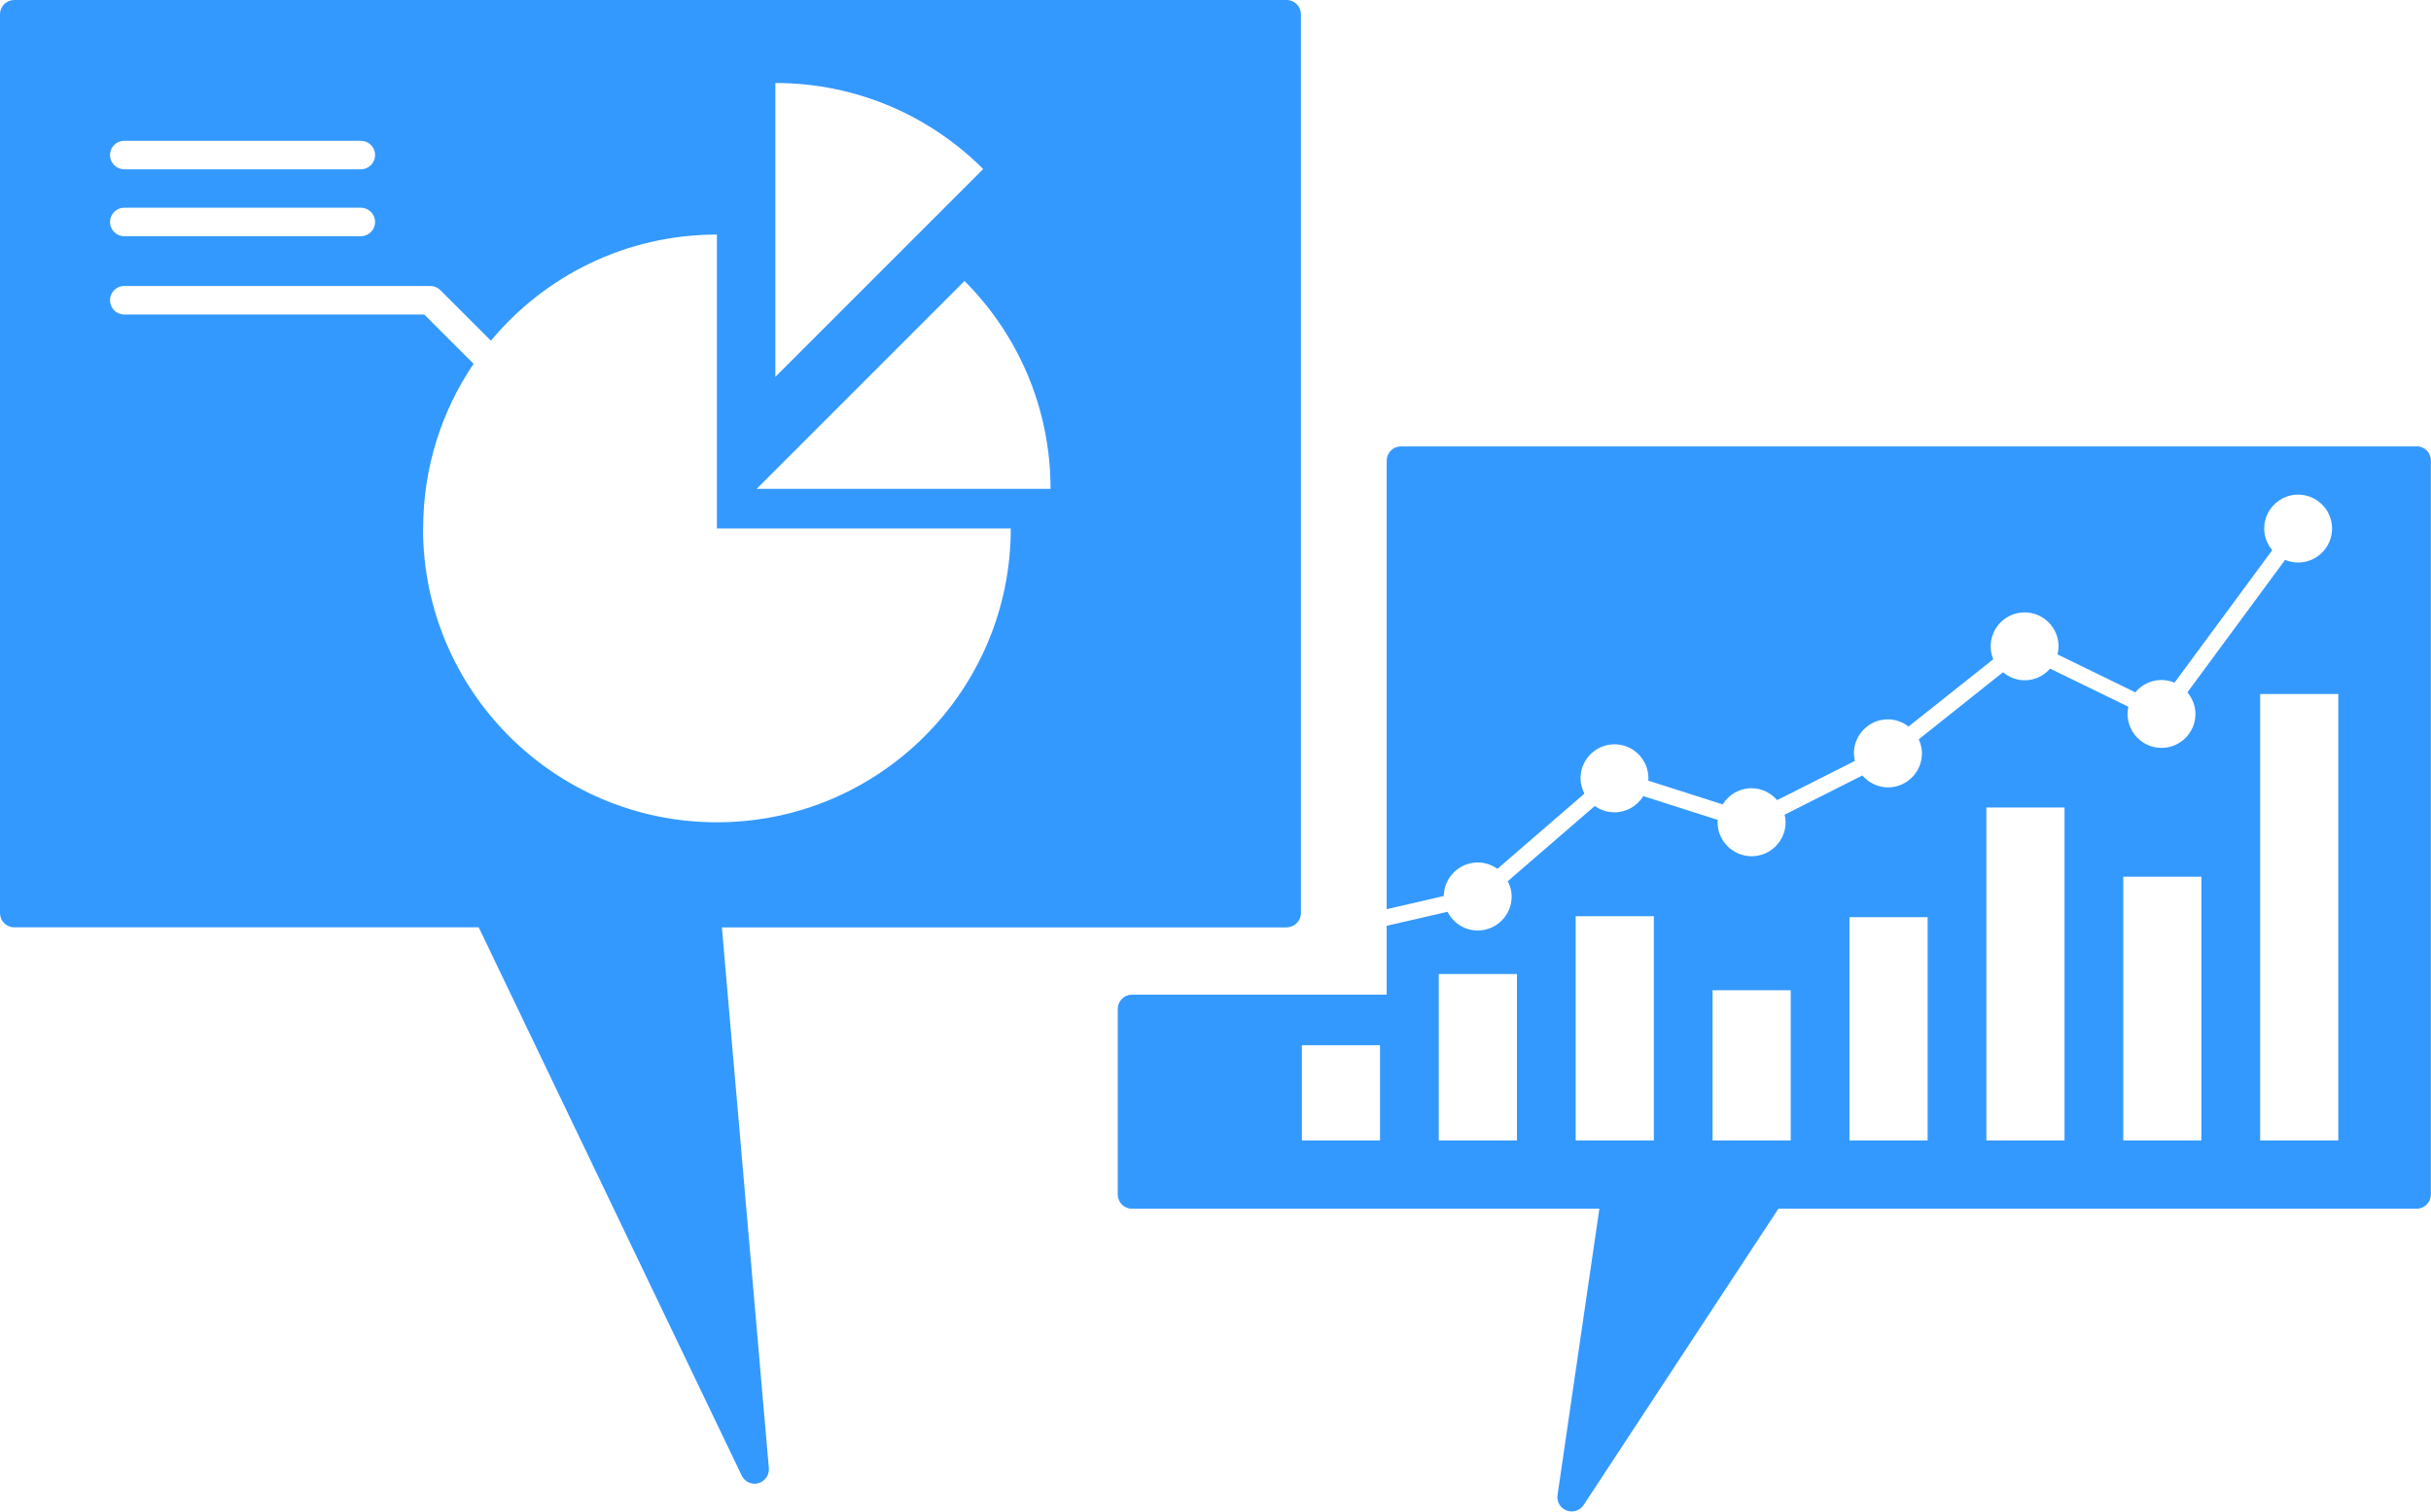
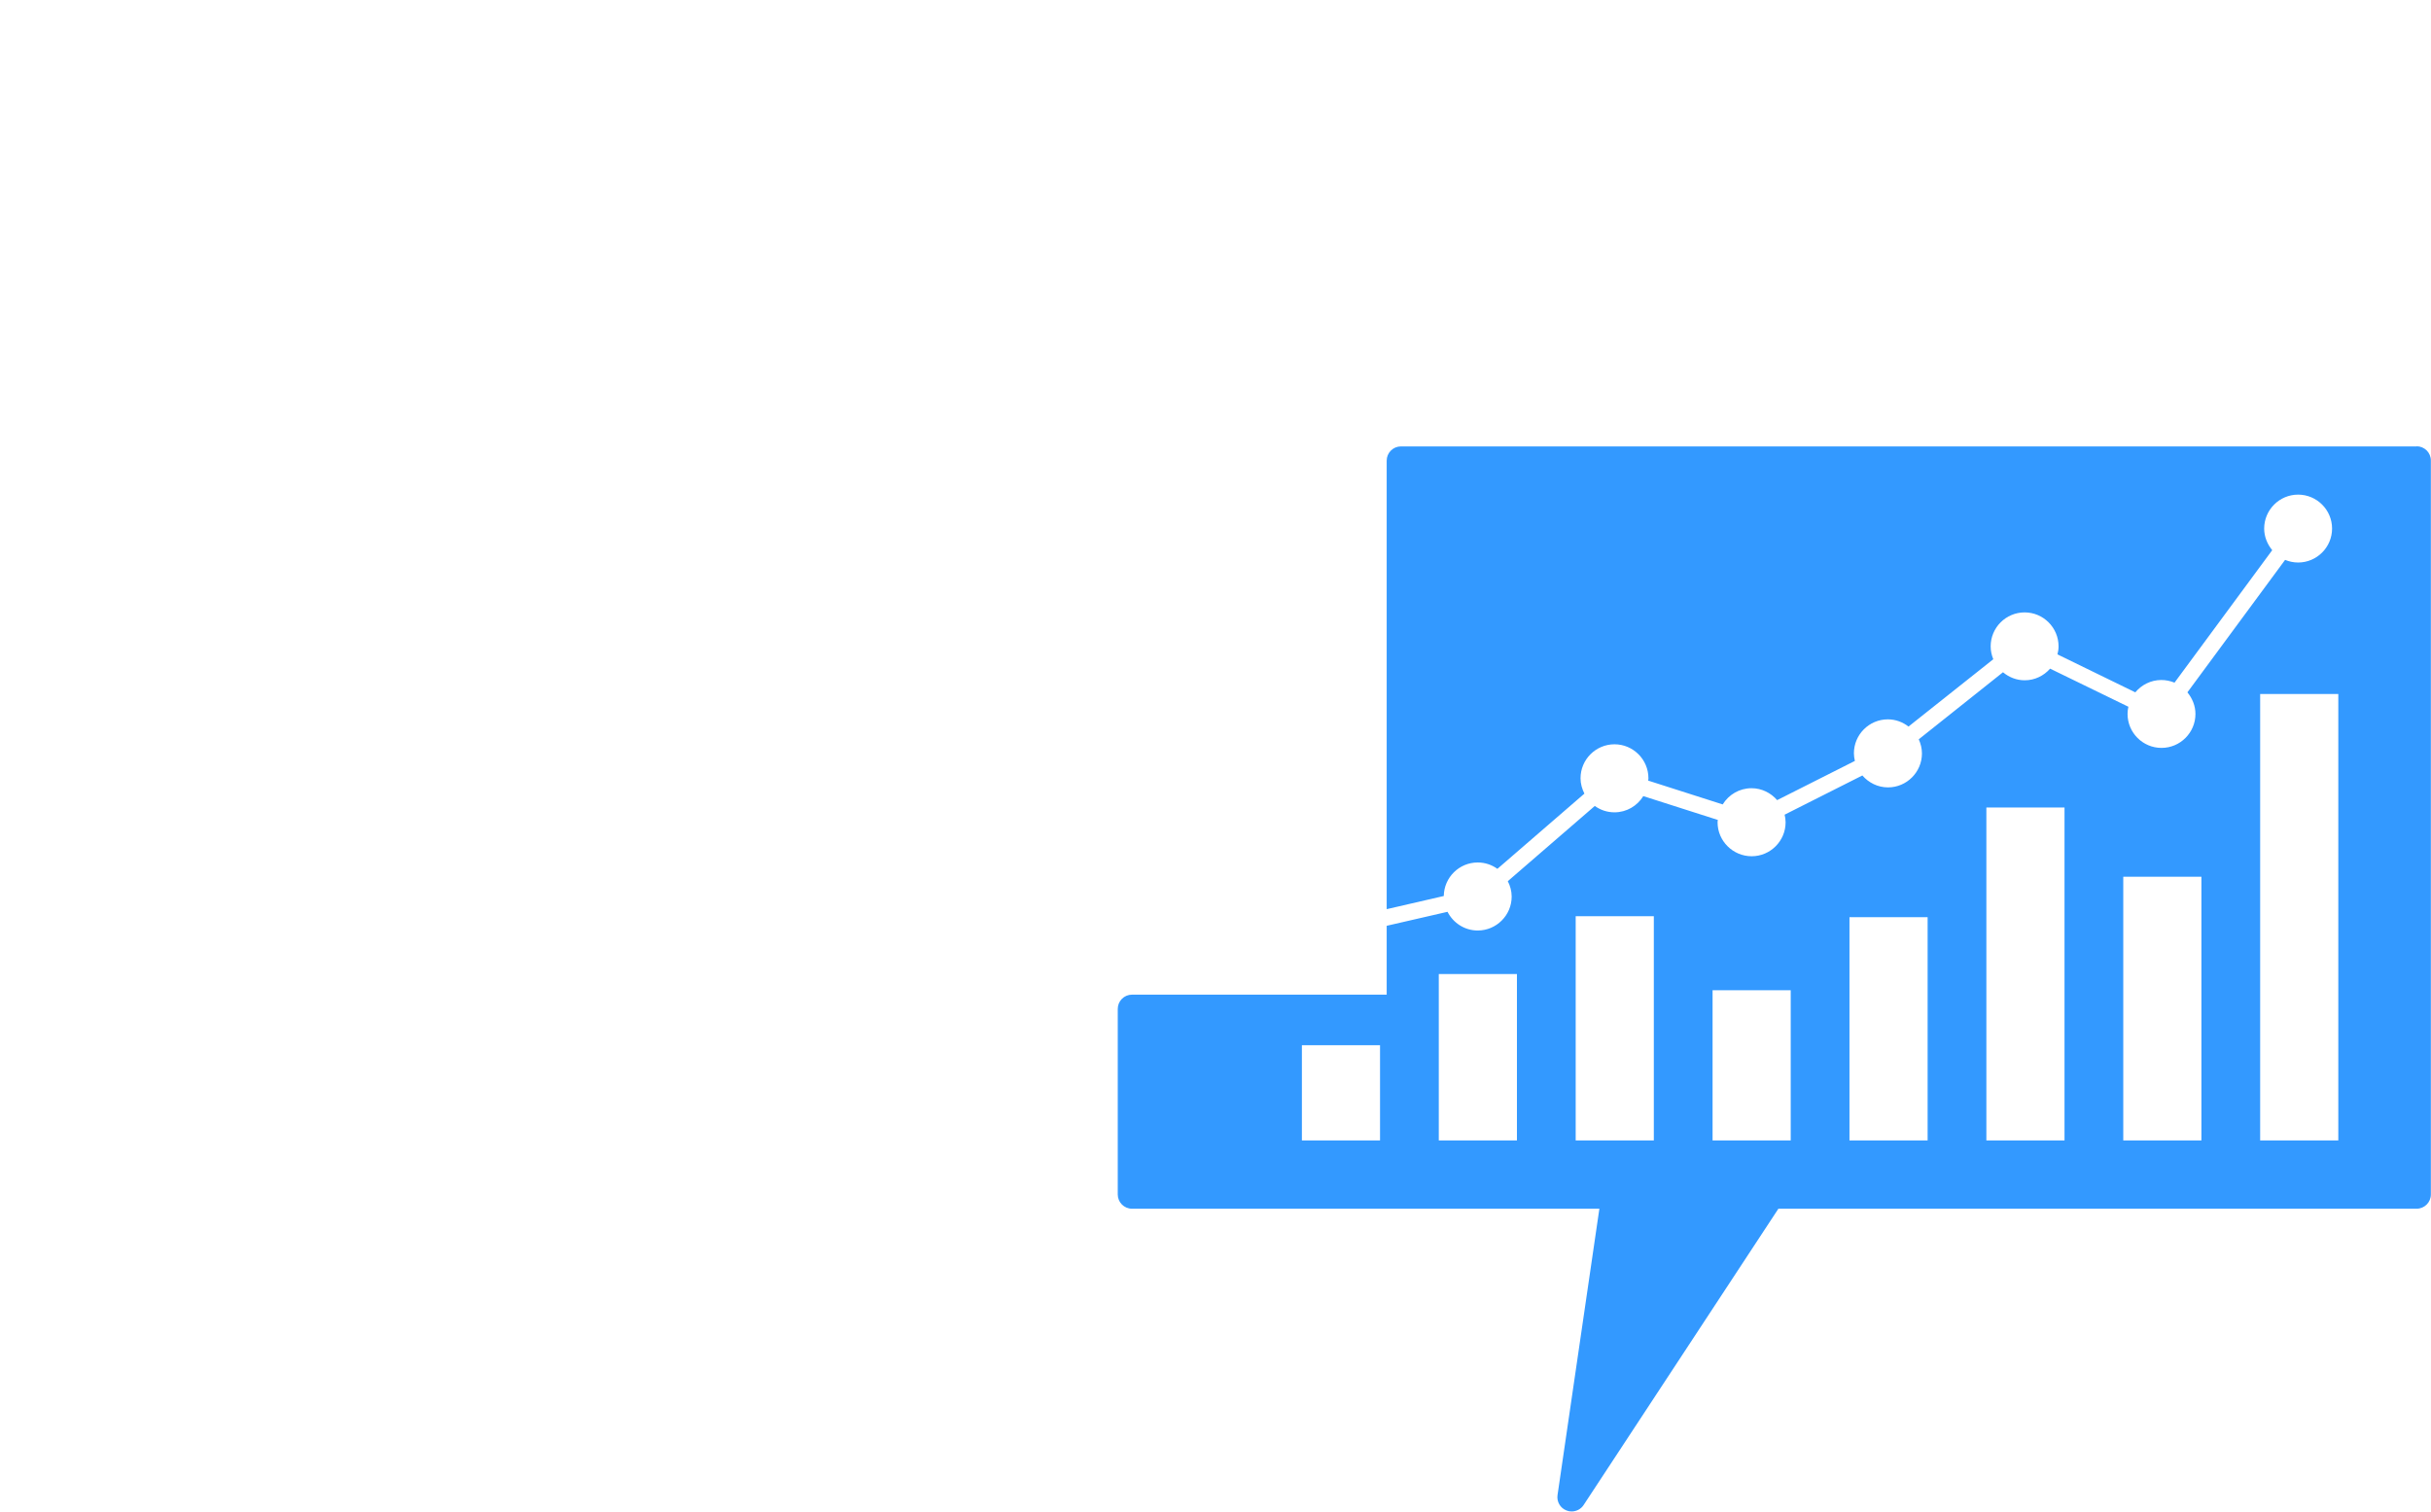
<svg xmlns="http://www.w3.org/2000/svg" id="_レイヤー_2" viewBox="0 0 175.45 109.1">
  <defs>
    <style>.cls-1{fill:#39f;}</style>
  </defs>
  <g id="_メイン">
-     <path class="cls-1" d="m92.86,66.93c.57,0,1.03-.46,1.03-1.03V1.03c0-.57-.46-1.03-1.03-1.03H1.03C.46,0,0,.46,0,1.03v64.87c0,.57.46,1.03,1.03,1.03h33.52l18.98,39.57c.17.36.54.59.93.59.09,0,.18-.01.27-.04.48-.13.8-.59.76-1.08l-3.39-39.03h40.78ZM55.96,5.99c5.86,0,11.16,2.37,15,6.21l-15,15V5.99Zm13.65,14.29c3.84,3.84,6.21,9.14,6.21,15h-21.21l15-15ZM8.97,10.16h17.07c.57,0,1.03.46,1.03,1.03s-.46,1.03-1.03,1.03H8.97c-.57,0-1.03-.46-1.03-1.03s.46-1.03,1.03-1.03Zm0,4.83h17.07c.57,0,1.03.46,1.03,1.03s-.46,1.03-1.03,1.03H8.97c-.57,0-1.03-.46-1.03-1.03s.46-1.03,1.03-1.03Zm21.57,23.16c0-4.41,1.34-8.5,3.64-11.89l-3.56-3.56H8.97c-.57,0-1.03-.46-1.03-1.03s.46-1.03,1.03-1.03h22.08c.27,0,.54.11.73.3l3.65,3.65c3.89-4.68,9.75-7.66,16.31-7.66v21.21h21.21c0,11.71-9.5,21.21-21.21,21.21s-21.21-9.5-21.21-21.21Z" />
    <path class="cls-1" d="m174.42,32.22h-73.31c-.57,0-1.03.46-1.03,1.03v32.37l4.12-.95c.02-1.34,1.11-2.42,2.45-2.42.53,0,1.02.17,1.42.46l6.28-5.43c-.17-.34-.28-.71-.28-1.11,0-1.35,1.1-2.45,2.45-2.45s2.45,1.1,2.45,2.45c0,.06-.01.11-.02.17l5.38,1.72c.43-.7,1.2-1.17,2.08-1.17.74,0,1.4.34,1.85.86l5.61-2.83c-.04-.18-.07-.36-.07-.55,0-1.35,1.1-2.45,2.45-2.45.56,0,1.08.2,1.49.52l6.12-4.86c-.12-.29-.19-.6-.19-.93,0-1.35,1.1-2.45,2.45-2.45s2.45,1.1,2.45,2.45c0,.2-.03.4-.08.58l5.62,2.74c.45-.54,1.12-.89,1.88-.89.33,0,.65.07.95.19l7.05-9.56c-.35-.43-.58-.97-.58-1.56,0-1.35,1.1-2.45,2.45-2.45s2.45,1.1,2.45,2.45-1.1,2.45-2.45,2.45c-.33,0-.65-.07-.94-.19l-7.05,9.56c.35.43.58.97.58,1.56,0,1.35-1.1,2.45-2.45,2.45s-2.45-1.1-2.45-2.45c0-.18.02-.35.06-.52l-5.65-2.75c-.45.51-1.1.84-1.83.84-.6,0-1.14-.22-1.57-.58l-6.08,4.84c.14.31.23.66.23,1.02,0,1.35-1.1,2.45-2.45,2.45-.74,0-1.4-.34-1.85-.86l-5.61,2.83c.04.18.07.36.07.55,0,1.35-1.1,2.45-2.45,2.45s-2.46-1.1-2.46-2.45c0-.06.01-.11.02-.17l-5.38-1.72c-.43.7-1.2,1.17-2.08,1.17-.53,0-1.02-.17-1.42-.46l-6.28,5.43c.17.33.28.71.28,1.11,0,1.35-1.1,2.45-2.45,2.45-.96,0-1.78-.56-2.18-1.35l-4.39,1.01v4.97h-18.38c-.57,0-1.03.46-1.03,1.03v13.39c0,.57.46,1.03,1.03,1.03h33.73l-3.02,20.67c-.07.48.2.94.65,1.11.12.05.24.07.37.07.34,0,.67-.17.86-.46l14.06-21.39h46.06c.57,0,1.03-.46,1.03-1.03v-52.97c0-.57-.46-1.03-1.03-1.03Zm-74.82,50.09h-5.64v-6.87h5.64v6.87Zm9.88,0h-5.64v-12.01h5.64v12.01Zm9.88,0h-5.64v-16.18h5.64v16.18Zm9.88,0h-5.64v-10.84h5.64v10.84Zm9.88,0h-5.64v-16.11h5.64v16.11Zm9.88,0h-5.64v-24.03h5.64v24.03Zm9.88,0h-5.64v-19.03h5.64v19.03Zm9.88,0h-5.64v-32.22h5.64v32.22Z" />
  </g>
</svg>